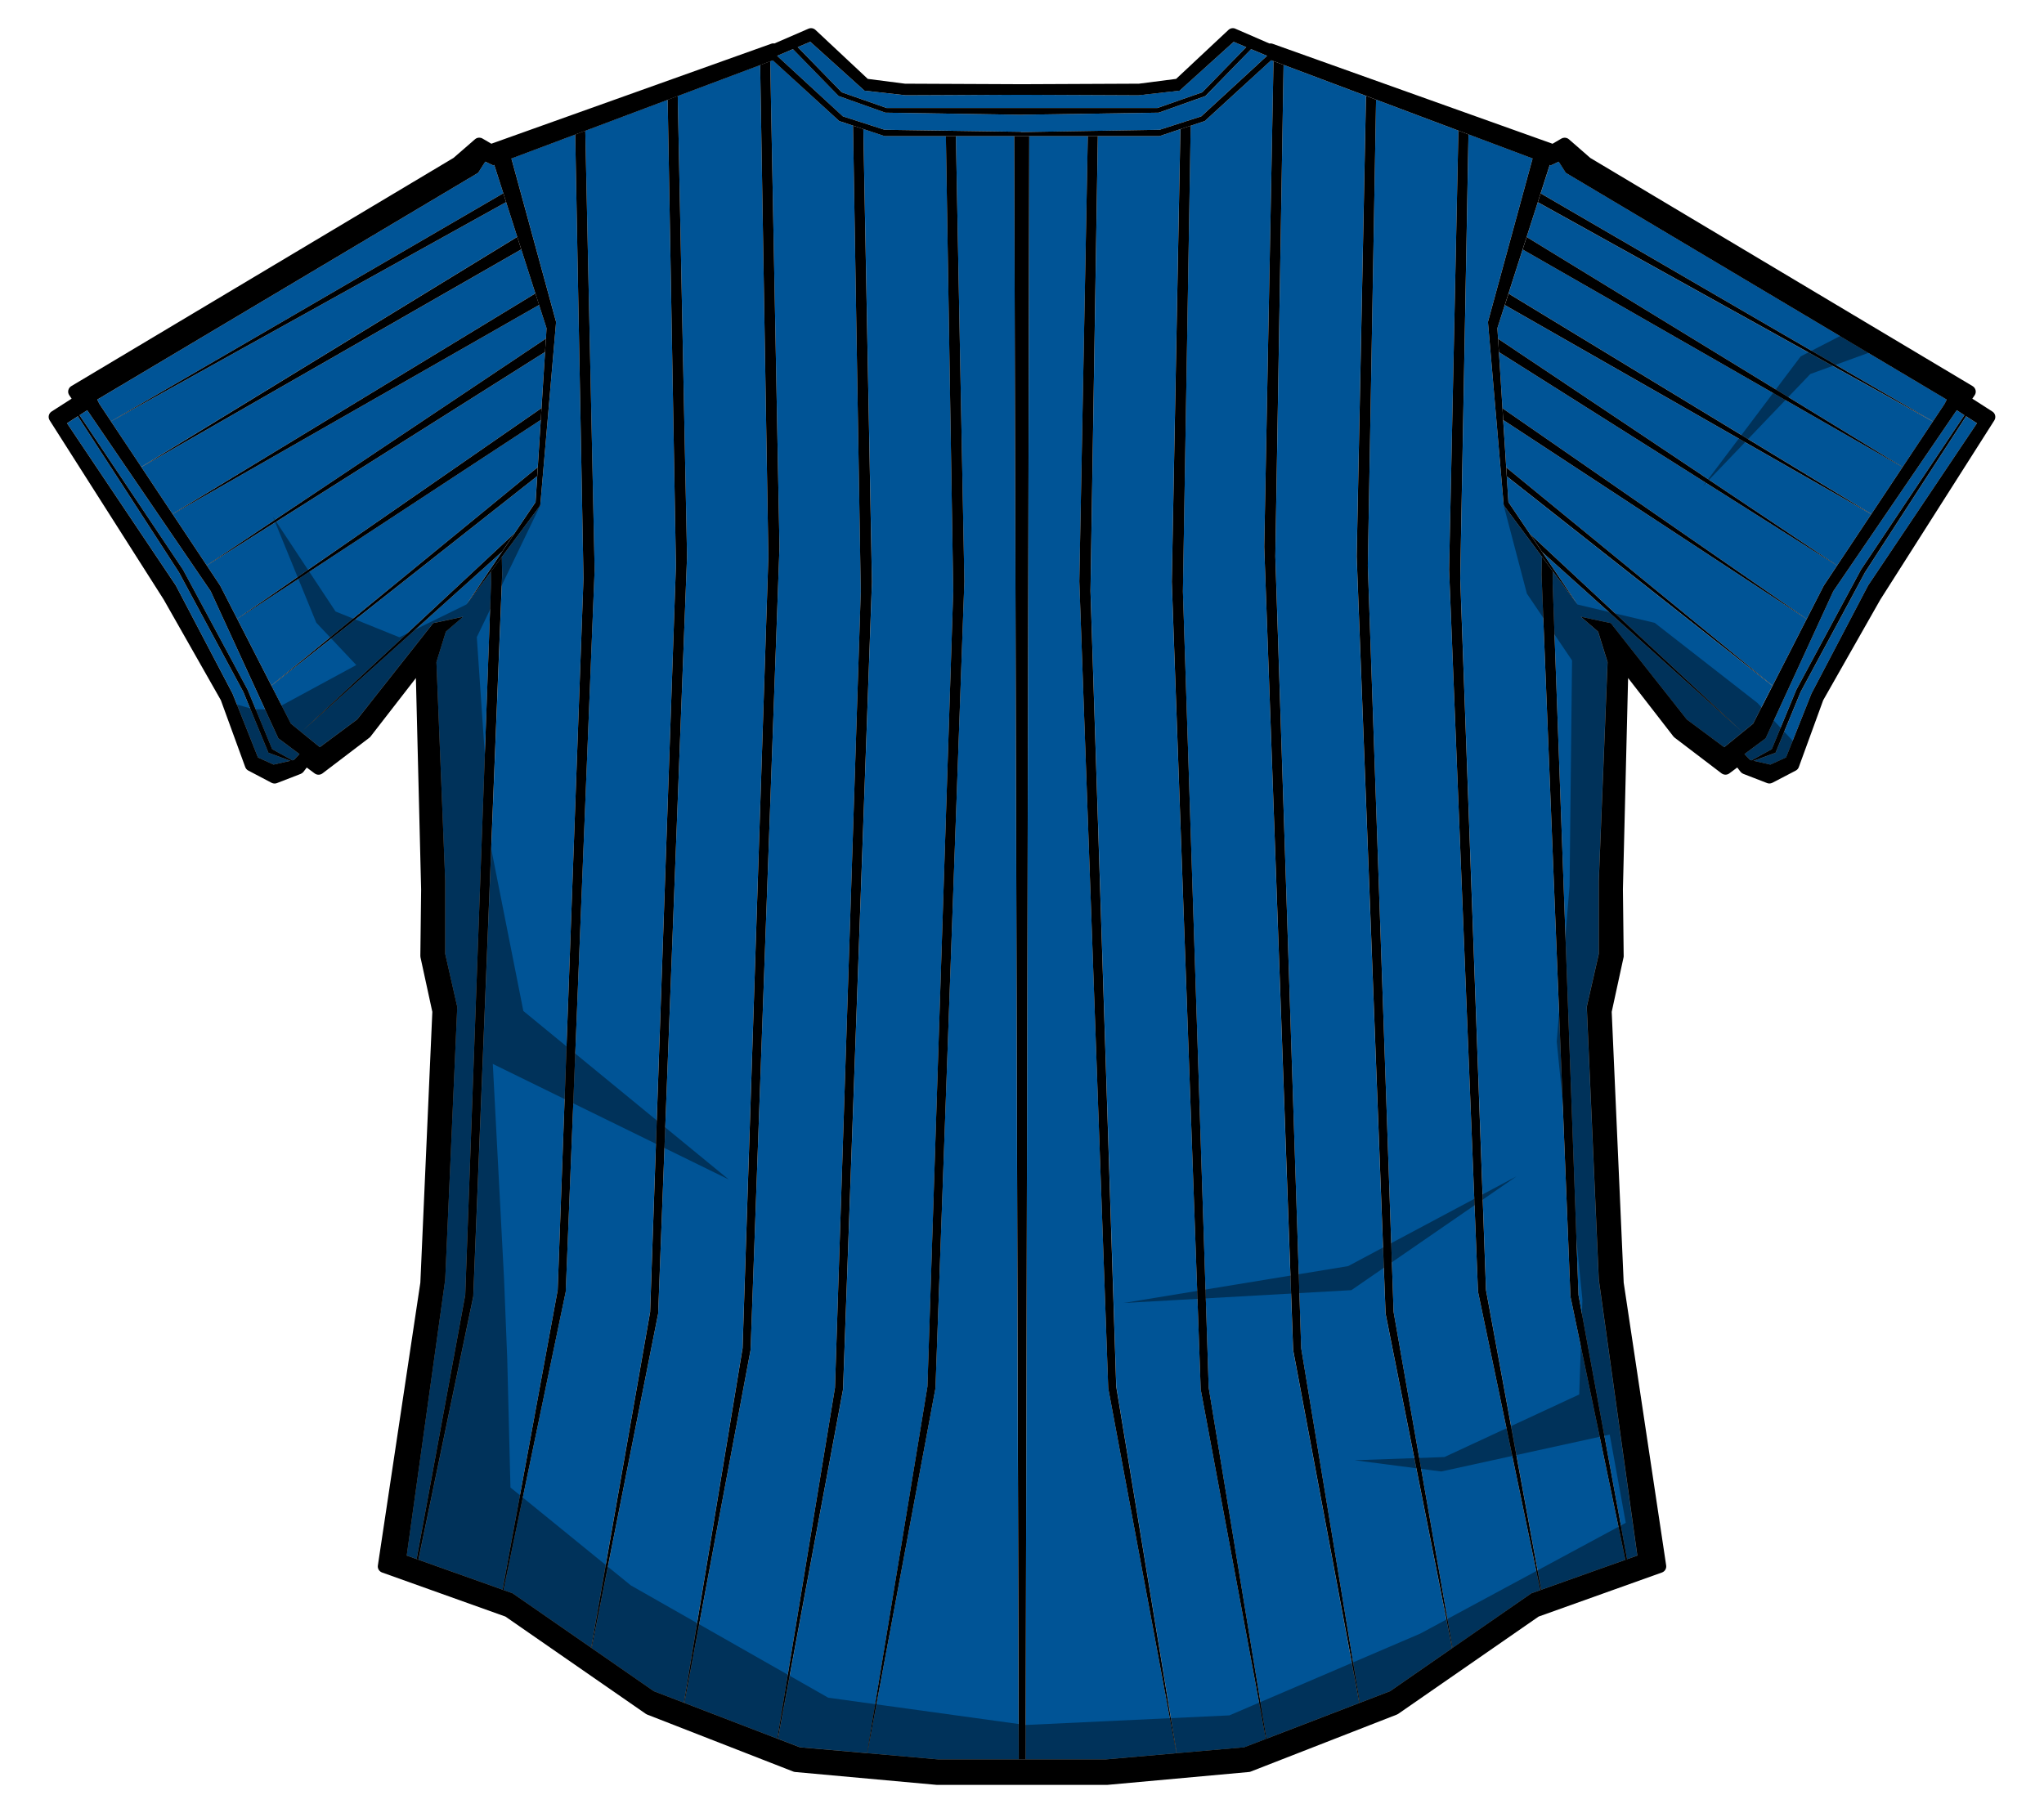
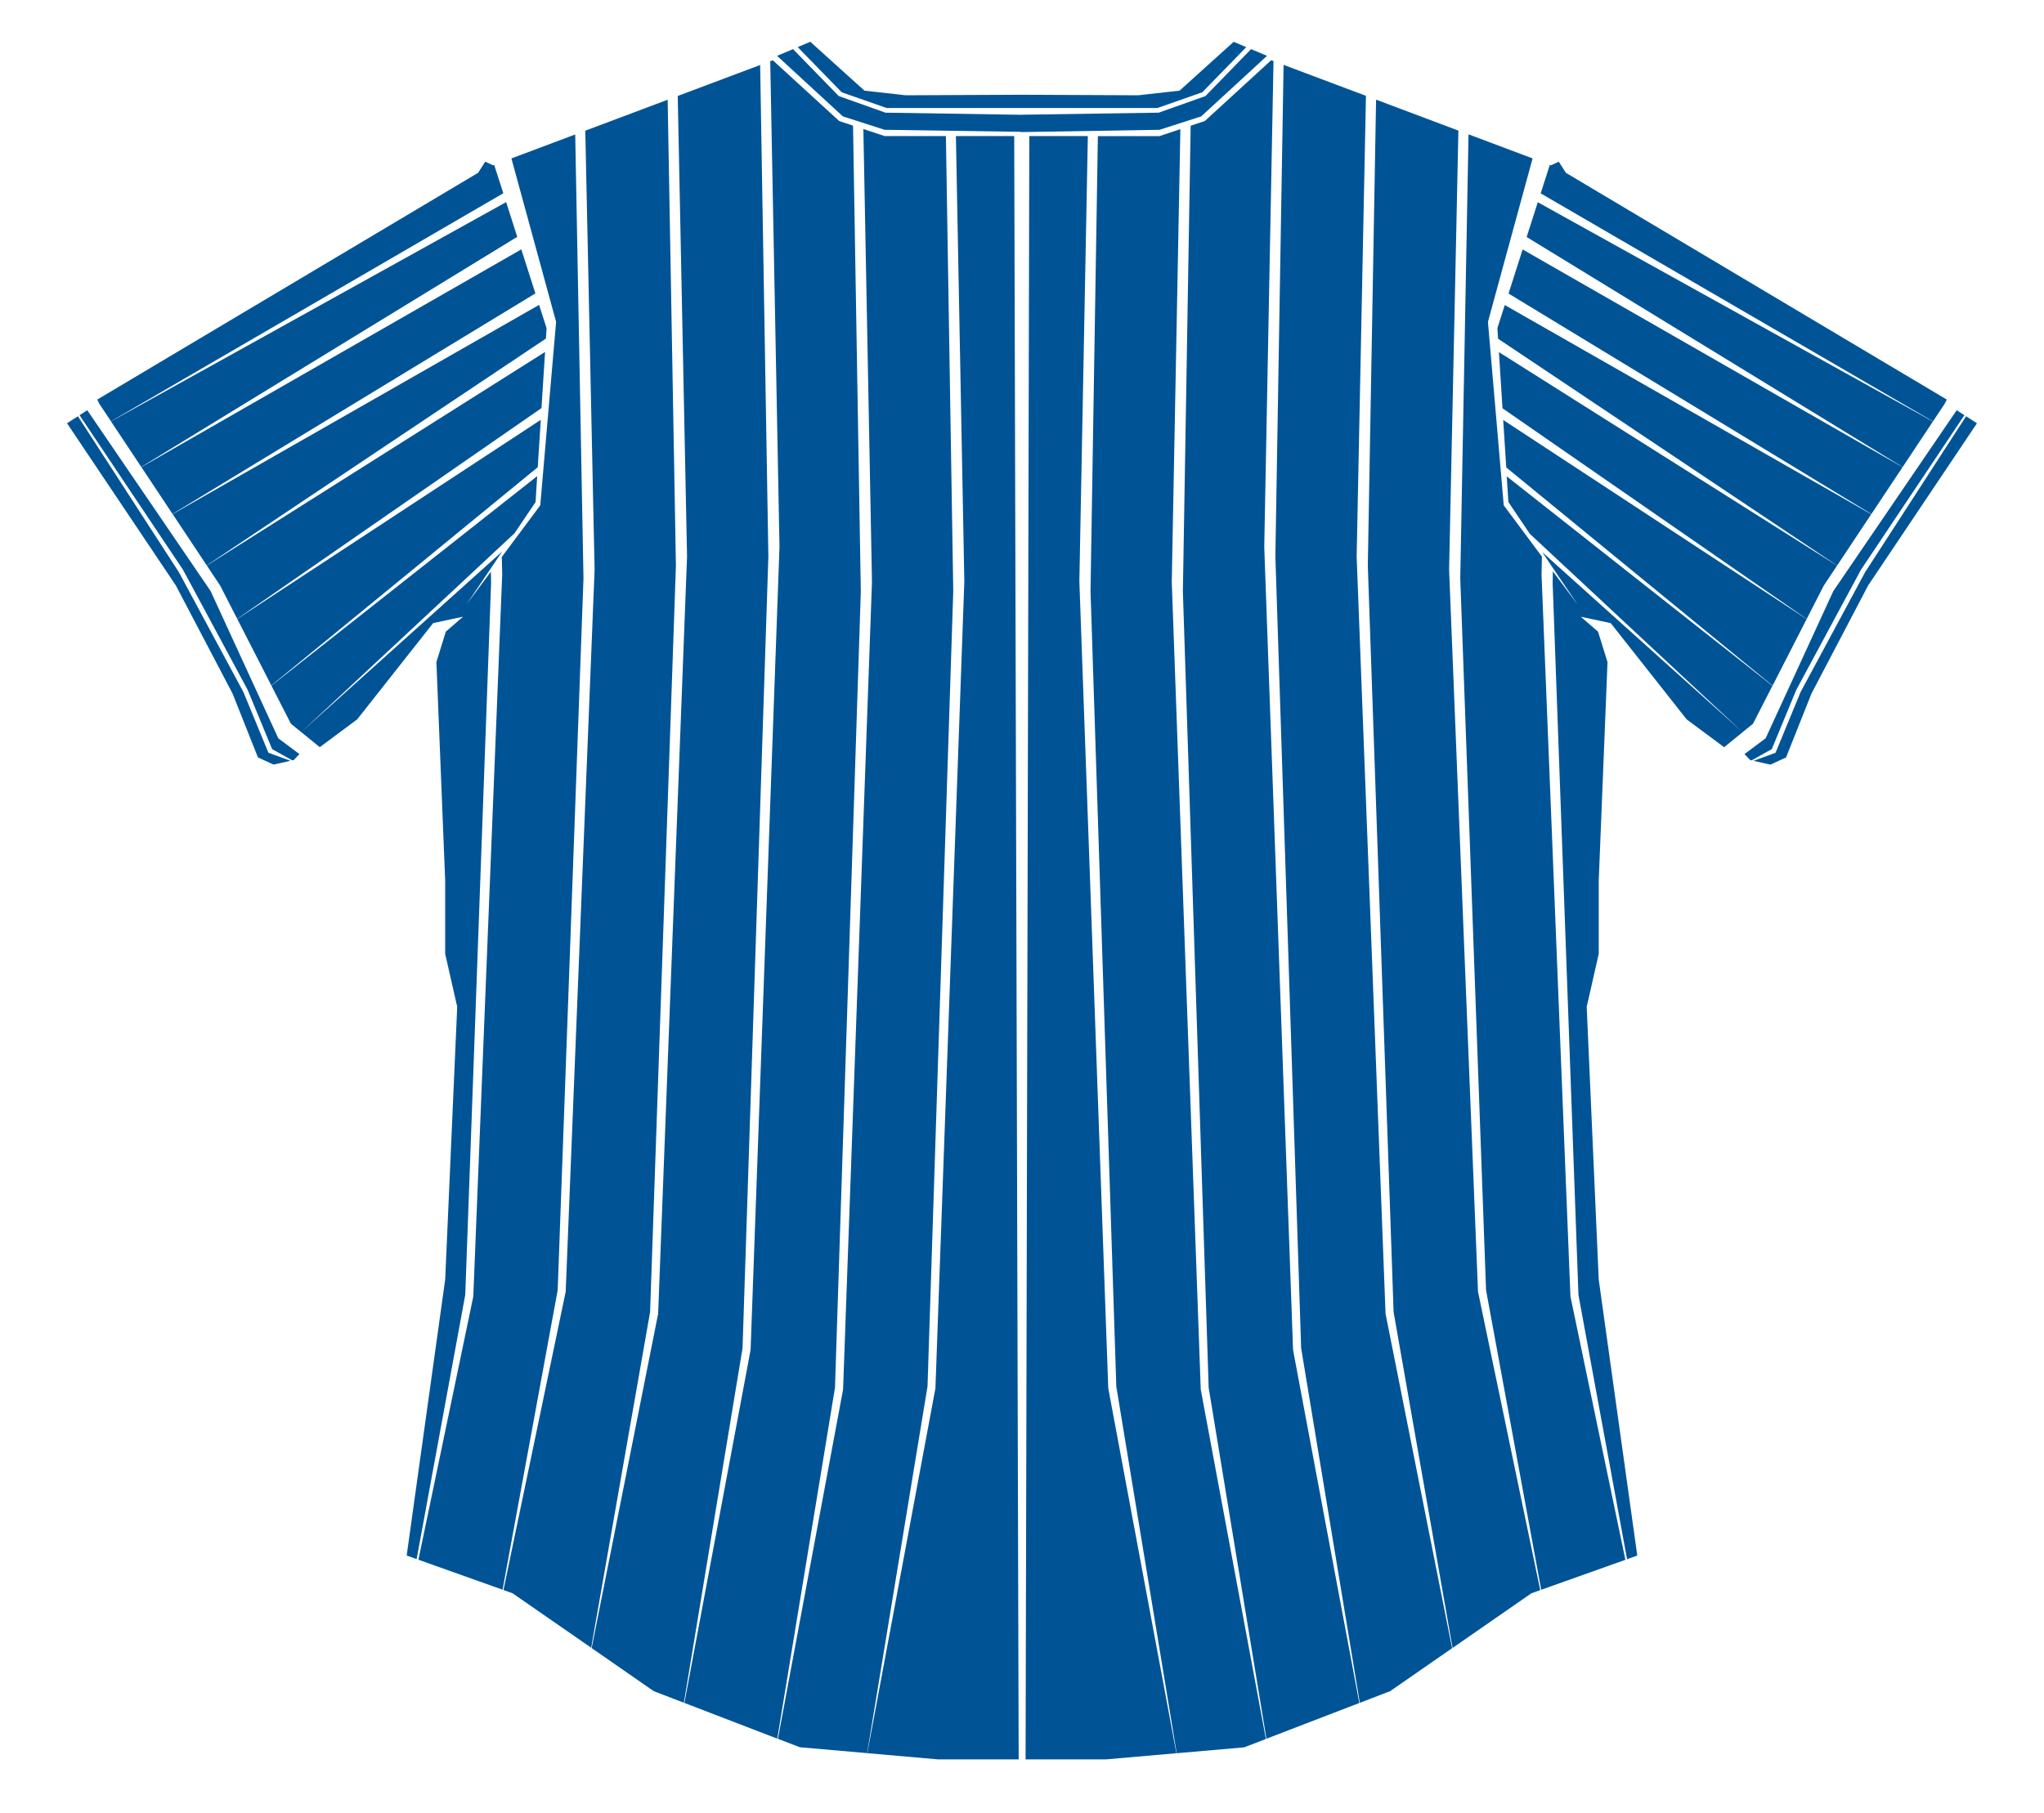
<svg xmlns="http://www.w3.org/2000/svg" version="1.1" id="Layer_1" x="0px" y="0px" width="47.25px" height="41.92px" viewBox="0 0 47.25 41.92" style="enable-background:new 0 0 47.25 41.92;" xml:space="preserve">
  <path id="color3" style="fill:#005496;" d="M28.92,1.136l0.369,0.155l-1.521,1.4l-0.964,0.31l-3.2,0.053l-0.002-0.006l-3.154-0.047  l-0.964-0.31l-1.521-1.4l0.369-0.155l1.057,1.085l1.079,0.384l3.127,0.049v0.001l0.017-0.001l0.009,0.001V2.654l0.052-0.002  l3.114-0.047l1.079-0.384L28.92,1.136z M45.232,9.485l-2.852,4.182l-1.565,3.404l-0.489,0.365l0.132,0.138l0.033,0.007l0.466-0.259  l0.567-1.371l1.494-2.776L45.41,9.6L45.232,9.485z M4.869,13.667L2.017,9.485L1.839,9.6l2.392,3.575l1.494,2.776l0.566,1.371  l0.466,0.259l0.033-0.007l0.132-0.138l-0.489-0.365L4.869,13.667z M28.518,0.967l0.291,0.123l-1.017,1.044l-1.036,0.363h-6.262  l-1.036-0.363L18.44,1.089l0.291-0.123l1.252,1.13l0.952,0.107l2.69-0.012l2.69,0.012l0.952-0.107L28.518,0.967z M45.449,9.625  l-2.336,3.608l-1.489,2.767l-0.58,1.406l-0.509,0.186l0.39,0.088l0.362-0.166l0.587-1.476l1.31-2.5l2.516-3.751L45.449,9.625z   M5.625,15.999l-1.489-2.767L1.801,9.625L1.549,9.786l2.516,3.751l1.311,2.5l0.587,1.476l0.361,0.166l0.39-0.088l-0.509-0.186  L5.625,15.999z" />
  <path id="color2" style="fill:#005496;" d="M12.62,7.828l-7.841,5.245l-0.788-1.186l8.471-4.837l0.173,0.539L12.62,7.828z   M17.762,12.867l-0.19-11.364l-1.905,0.716l0.215,10.649l-0.668,17.507l-1.537,7.732l1.437,0.997l0.695,0.267l1.356-8.199  L17.762,12.867z M34.732,9.44l7.033,4.871l0.393-0.769l0.308-0.464L34.65,8.142L34.732,9.44z M13.488,13.372L13.297,3.109  l-1.475,0.554l1.033,3.779l-0.366,4.242L11.6,12.878l0.009,0.405l-0.668,16.694l-1.269,6.087l1.946,0.693l1.274-6.929L13.488,13.372  z M12.38,11.609l0.038-0.6l-6.144,4.845l0.45,0.879l0.239,0.195l4.932-4.599L12.38,11.609z M34.614,7.589l0.016,0.243l7.838,5.244  l0.788-1.186l-8.471-4.837L34.614,7.589z M15.625,13.077L15.434,2.306L13.53,3.022l0.215,10.15l-0.668,16.694l-1.439,6.899  l0.211,0.075l1.817,1.259l1.362-7.764L15.625,13.077z M34.819,10.808l6.157,5.045l0.787-1.539l-7.014-4.603L34.819,10.808z   M19.899,13.676L19.719,2.905L19.4,2.799l-1.536-1.406l-0.059,0.022l0.214,11.229l-0.668,18.569l-1.53,8.162l2.147,0.826  l1.334-8.115L19.899,13.676z M35.291,5.48l8.691,5.319l0.699-1.052l-9.133-5.071L35.291,5.48z M11.7,4.673L2.566,9.744l0.699,1.052  l8.692-5.32L11.7,4.673z M36.198,3.996l-0.165-0.258l-0.181,0.085l-0.026-0.01l-0.211,0.658l9.069,5.272l0.269-0.405l0.05-0.099  L36.198,3.996z M11.424,3.813l-0.026,0.01l-0.181-0.085l-0.165,0.258L2.248,9.239l0.049,0.099l0.268,0.403l9.07-5.273L11.424,3.813z   M22.036,13.665l-0.17-10.519h-1.418l-0.49-0.163l0.199,10.469l-0.668,18.675l-1.506,8.078l0.508,0.195l1.554,0.136l1.396-8.48  L22.036,13.665z M34.872,6.787l8.388,5.098l0.72-1.083l-8.782-5.034L34.872,6.787z M22.097,3.146l0.195,10.295l-0.668,18.657  l-1.575,8.439l1.63,0.143h1.869L23.445,3.146H22.097z M11.352,13.483l-0.005-0.264l-0.564,0.757l0.826-1.224l-4.646,4.175  l0.429,0.349l0.865-0.643l1.756-2.226l0.692-0.148l-0.399,0.345l-0.218,0.704l0.203,5.059v1.688l0.278,1.224l-0.278,6.307  l-0.89,6.381l0.23,0.082l1.124-6.11L11.352,13.483z M12.051,5.766L3.268,10.8l0.72,1.083l8.388-5.099L12.051,5.766z M12.501,9.707  l-7.016,4.604l0.787,1.538l6.159-5.046L12.501,9.707z M33.498,13.172l0.215-10.152L31.81,2.304l-0.191,10.773l0.596,17.259  l1.363,7.768L35.4,36.84l0.205-0.073l-1.439-6.902L33.498,13.172z M35.635,13.283l0.009-0.413l-0.883-1.186l-0.365-4.242  l1.032-3.779l-1.481-0.557l-0.191,10.265l0.596,16.457l1.275,6.931l1.946-0.693l-1.27-6.09L35.635,13.283z M34.869,11.609  l0.496,0.735l4.916,4.584l-4.631-4.162l0.817,1.21l-0.57-0.765l-0.005,0.272l0.596,16.457l1.124,6.112l0.236-0.084l-0.891-6.381  l-0.278-6.307l0.278-1.224v-1.688l0.203-5.059l-0.219-0.704l-0.399-0.345l0.692,0.148l1.756,2.226l0.866,0.643l0.668-0.544  l0.448-0.876l-6.142-4.843L34.869,11.609z M29.225,12.644l0.214-11.232l-0.053-0.02L27.85,2.799l-0.326,0.108l-0.18,10.77  l0.596,18.409l1.335,8.117l2.147-0.826l-1.531-8.164L29.225,12.644z M27.087,13.453l0.199-10.467l-0.483,0.161h-1.424l-0.17,10.519  l0.596,18.392l1.396,8.48l1.56-0.136l0.502-0.193l-1.506-8.081L27.087,13.453z M12.6,8.138l-7.819,4.938l0.31,0.467l0.392,0.765  l7.034-4.872L12.6,8.138z M24.951,13.441l0.196-10.295h-1.353L23.708,40.68h1.862l1.624-0.142l-1.575-8.44L24.951,13.441z   M31.361,12.867l0.215-10.651L29.672,1.5l-0.19,11.367l0.596,18.305l1.356,8.201l0.701-0.27l1.432-0.993l-1.538-7.735L31.361,12.867  z" />
-   <path id="color1" d="M11.7,4.673L2.566,9.744L2.565,9.741l9.07-5.273L11.7,4.673z M11.958,5.477l-8.692,5.32L3.268,10.8l8.782-5.034  L11.958,5.477z M12.377,6.784l-8.388,5.099l0.003,0.004l8.471-4.837L12.377,6.784z M12.62,7.828l-7.841,5.245l0.002,0.003  L12.6,8.138L12.62,7.828z M12.518,9.436l-7.034,4.872l0.002,0.004l7.016-4.604L12.518,9.436z M12.431,10.803L6.272,15.85  l0.002,0.004l6.144-4.845L12.431,10.803z M6.963,16.928l4.646-4.175l0.286-0.424L6.963,16.928z M35.614,4.471l-0.065,0.204  l9.133,5.071l0.002-0.003L35.614,4.471z M35.198,5.769l8.782,5.034l0.002-0.004L35.291,5.48L35.198,5.769z M34.786,7.053  l8.471,4.837l0.003-0.004l-8.388-5.098L34.786,7.053z M34.65,8.142l7.816,4.937l0.002-0.003L34.63,7.832L34.65,8.142z M34.749,9.711  l7.014,4.603l0.002-0.003L34.732,9.44L34.749,9.711z M34.832,11.014l6.142,4.843l0.002-0.004l-6.157-5.045L34.832,11.014z   M35.65,12.766l4.631,4.162l-4.916-4.584L35.65,12.766z M15.667,2.218l-0.233,0.087l0.191,10.771l-0.596,17.259l-1.362,7.764  l0.01,0.007l1.537-7.732l0.668-17.507L15.667,2.218z M17.805,1.415l-0.233,0.088l0.19,11.364l-0.596,18.305l-1.356,8.199  l0.011,0.004l1.53-8.162l0.668-18.569L17.805,1.415z M19.957,2.983l-0.238-0.079l0.179,10.772l-0.596,18.409l-1.334,8.115  l0.014,0.005l1.506-8.078l0.668-18.675L19.957,2.983z M21.865,3.146l0.17,10.519l-0.596,18.392l-1.396,8.48l0.007,0l1.575-8.439  l0.668-18.657L22.097,3.146H21.865z M13.53,3.022l-0.233,0.087l0.191,10.263l-0.596,16.457l-1.274,6.929l0.021,0.008l1.439-6.899  l0.668-16.694L13.53,3.022z M11.346,13.218l0.005,0.264L10.755,29.94l-1.124,6.11l0.04,0.014l1.269-6.087l0.668-16.694L11.6,12.878  L11.346,13.218z M31.619,13.077L31.81,2.304l-0.233-0.088l-0.215,10.651l0.668,17.507l1.538,7.735l0.01-0.007l-1.363-7.768  L31.619,13.077z M29.481,12.867L29.672,1.5l-0.233-0.087l-0.214,11.232l0.668,18.569l1.531,8.164l0.011-0.004l-1.356-8.201  L29.481,12.867z M27.345,13.676l0.18-10.77l-0.238,0.079l-0.199,10.467l0.668,18.675l1.506,8.081l0.014-0.005l-1.335-8.117  L27.345,13.676z M25.208,13.665l0.17-10.519h-0.232l-0.196,10.295l0.668,18.657l1.575,8.44l0.006-0.001l-1.396-8.48L25.208,13.665z   M33.755,13.372l0.191-10.265l-0.233-0.088l-0.215,10.152l0.668,16.694l1.439,6.902l0.021-0.008l-1.275-6.931L33.755,13.372z   M35.892,13.483l0.005-0.272l-0.253-0.34l-0.009,0.413l0.668,16.694l1.27,6.09l0.04-0.014l-1.124-6.112L35.892,13.483z M23.55,40.68  h0.158l0.085-37.534h-0.348L23.55,40.68z" />
-   <path id="outline" d="M46.056,9.515l-0.463-0.297l0.054-0.079c0.023-0.034,0.031-0.075,0.022-0.115  c-0.009-0.04-0.034-0.075-0.069-0.096l-8.838-5.276L36.267,3.22c-0.028-0.024-0.063-0.036-0.098-0.036  c-0.026,0-0.051,0.006-0.075,0.02l-0.205,0.12l-6.469-2.311c-0.017-0.006-0.033-0.009-0.05-0.009c-0.008,0-0.017,0-0.025,0.002  l-0.788-0.342C28.54,0.655,28.52,0.651,28.5,0.651c-0.038,0-0.074,0.014-0.102,0.04l-1.21,1.133l-0.86,0.111l-2.705,0.012  l-2.703-0.012l-0.86-0.111l-1.21-1.133c-0.028-0.026-0.065-0.04-0.101-0.04c-0.02,0-0.04,0.004-0.059,0.012l-0.788,0.342  c-0.008-0.001-0.016-0.002-0.025-0.002c-0.017,0-0.033,0.002-0.05,0.009l-6.469,2.311l-0.205-0.12  c-0.023-0.014-0.049-0.02-0.075-0.02c-0.035,0-0.069,0.012-0.097,0.036l-0.497,0.432L1.648,8.928  c-0.035,0.021-0.06,0.055-0.069,0.096C1.57,9.063,1.578,9.106,1.602,9.139l0.054,0.079L1.193,9.515  C1.124,9.559,1.104,9.651,1.148,9.719l2.635,4.142l1.322,2.328l0.564,1.547c0.013,0.035,0.038,0.064,0.071,0.081L6.278,18.1  c0.021,0.011,0.045,0.017,0.069,0.017c0.018,0,0.036-0.003,0.054-0.01l0.55-0.213c0.025-0.01,0.048-0.027,0.064-0.048l0.076-0.099  l0.184,0.137c0.026,0.02,0.058,0.029,0.089,0.029c0.032,0,0.063-0.01,0.09-0.03l1.085-0.826c0.01-0.008,0.02-0.017,0.027-0.027  l1.048-1.352l0.121,4.89l-0.018,1.534c0,0.011,0.001,0.022,0.003,0.033l0.274,1.261l-0.277,6.261l-0.982,6.54  c-0.011,0.07,0.03,0.138,0.097,0.162l2.851,1.019l3.248,2.251c0.01,0.007,0.02,0.012,0.031,0.016l3.376,1.317  c0.013,0.005,0.027,0.009,0.041,0.01l3.265,0.297c0.004,0.001,0.009,0.001,0.013,0.001h3.938c0.005,0,0.009,0,0.013-0.001  l3.265-0.297c0.014-0.001,0.027-0.004,0.04-0.01l3.376-1.317c0.011-0.004,0.021-0.009,0.031-0.016l3.248-2.251l2.851-1.019  c0.067-0.024,0.107-0.092,0.097-0.162l-0.982-6.54l-0.277-6.261l0.274-1.261c0.003-0.011,0.004-0.022,0.003-0.033l-0.018-1.54  l0.12-4.885l1.048,1.352c0.008,0.01,0.017,0.019,0.028,0.027l1.085,0.826c0.027,0.02,0.058,0.03,0.09,0.03  c0.031,0,0.062-0.009,0.088-0.029l0.184-0.137l0.076,0.099c0.017,0.021,0.039,0.038,0.064,0.048l0.55,0.213  c0.017,0.007,0.035,0.01,0.054,0.01c0.024,0,0.047-0.006,0.069-0.017l0.539-0.281c0.033-0.017,0.058-0.046,0.071-0.081l0.564-1.547  l1.322-2.328l2.634-4.142C46.145,9.651,46.126,9.559,46.056,9.515z M40.925,17.679l-0.39-0.088l0.509-0.186l0.58-1.406l1.489-2.767  l2.336-3.608l0.251,0.162l-2.516,3.751l-1.31,2.5l-0.587,1.476L40.925,17.679z M38.992,16.634l-1.756-2.226l-0.692-0.148  l0.399,0.345l0.219,0.704l-0.203,5.059v1.688l-0.278,1.224l0.278,6.307l0.891,6.381l-0.236,0.084l-0.04,0.014l-1.946,0.693  l-0.021,0.008L35.4,36.84l-1.823,1.263l-0.01,0.007l-1.432,0.993l-0.701,0.27l-0.011,0.004l-2.147,0.826l-0.014,0.005l-0.502,0.193  l-1.56,0.136l-0.006,0.001l-1.624,0.142h-1.862H23.55h-1.869l-1.63-0.143l-0.007,0l-1.554-0.136l-0.508-0.195l-0.014-0.005  l-2.147-0.826l-0.011-0.004l-0.695-0.267l-1.437-0.997l-0.01-0.007L11.85,36.84l-0.211-0.075l-0.021-0.008l-1.946-0.693l-0.04-0.014  l-0.23-0.082l0.89-6.381l0.278-6.307l-0.278-1.224v-1.688l-0.203-5.059l0.218-0.704l0.399-0.345l-0.692,0.148l-1.756,2.226  l-0.865,0.643l-0.429-0.349l-0.239-0.195l-0.45-0.879L6.272,15.85l-0.787-1.538l-0.002-0.004l-0.392-0.765l-0.31-0.467l-0.002-0.003  l-0.788-1.186l-0.003-0.004L3.268,10.8l-0.002-0.004L2.566,9.744L2.565,9.741L2.297,9.338L2.248,9.239l8.805-5.243l0.165-0.258  l0.181,0.085l0.026-0.01l0.21,0.655L11.7,4.673l0.257,0.804l0.093,0.289l0.326,1.018l0.085,0.266l0.173,0.539L12.62,7.828  l-0.02,0.31l-0.082,1.298l-0.017,0.272l-0.069,1.096l-0.013,0.206l-0.038,0.6l-0.486,0.72l-0.286,0.424l-0.826,1.224l0.564-0.757  l0.253-0.34l0.889-1.194l0.366-4.242l-1.033-3.779l1.475-0.554l0.233-0.087l1.904-0.716l0.233-0.087l1.905-0.716l0.233-0.088  l0.059-0.022L19.4,2.799l0.32,0.106l0.238,0.079l0.49,0.163h1.418h0.232h1.348h0.348h1.353h0.232h1.424l0.483-0.161l0.238-0.079  l0.326-0.108l1.536-1.406l0.053,0.02L29.672,1.5l1.905,0.716l0.233,0.088l1.904,0.716l0.233,0.088l1.481,0.557l-1.032,3.779  l0.365,4.242l0.883,1.186l0.253,0.34l0.57,0.765l-0.817-1.21l-0.285-0.422l-0.496-0.735l-0.038-0.595l-0.013-0.206l-0.07-1.097  L34.732,9.44L34.65,8.142l-0.02-0.31l-0.016-0.243l0.171-0.536l0.086-0.266l0.326-1.018l0.093-0.289l0.258-0.804l0.065-0.204  l0.211-0.658l0.026,0.01l0.181-0.085l0.165,0.258l8.805,5.243l-0.05,0.099l-0.269,0.405l-0.002,0.003l-0.699,1.052l-0.002,0.004  l-0.72,1.083l-0.003,0.004l-0.788,1.186l-0.002,0.003l-0.308,0.464l-0.393,0.769l-0.002,0.003l-0.787,1.539l-0.002,0.004  l-0.448,0.876l-0.668,0.544L38.992,16.634z M5.963,17.514l-0.587-1.476l-1.311-2.5L1.549,9.786l0.251-0.162l2.336,3.608l1.489,2.767  l0.58,1.406l0.509,0.186l-0.39,0.088L5.963,17.514z M6.758,17.581l-0.466-0.259l-0.566-1.371l-1.494-2.776L1.839,9.6l0.178-0.115  l2.852,4.182l1.565,3.404l0.489,0.365l-0.132,0.138L6.758,17.581z M23.625,2.192l2.69,0.012l0.952-0.107l1.251-1.13l0.291,0.123  l-1.017,1.044l-1.036,0.363h-6.262l-1.036-0.363L18.44,1.089l0.291-0.123l1.252,1.13l0.952,0.107L23.625,2.192z M18.33,1.136  l1.057,1.085l1.079,0.384l3.127,0.049v0.001l0.017-0.001l0.009,0.001V2.654l0.052-0.002l3.114-0.047l1.079-0.384l1.057-1.085  l0.369,0.155l-1.521,1.4l-0.964,0.31l-3.2,0.053l-0.002-0.006l-3.154-0.047l-0.964-0.31l-1.521-1.4L18.33,1.136z M40.816,17.071  l1.565-3.404l2.852-4.182L45.41,9.6l-2.392,3.575l-1.494,2.776l-0.567,1.371l-0.466,0.259l-0.033-0.007l-0.132-0.138L40.816,17.071z  " />
-   <path id="shadow" style="opacity:0.4;" d="M40.625,16.253l1.002,1.076l-0.371,0.482h-0.631l-0.631-0.223l-0.371-0.074l-1.039-0.927  l-1.113-1.336l-0.111,6.826l-0.408,1.336l0.334,6.047l1.002,6.788l-2.597,0.779l-3.487,2.412l-3.339,1.187l-8.236,0.408  l-2.597-0.519l-3.228-1.262l-3.227-2.151l-2.523-1.113l0.965-6.863l0.148-5.861l-0.074-1.336l-0.297-3.636l0.149-2.931L9.574,15.4  l-0.927,1.224l-0.779,0.742L7.089,17.44l-0.52,0.482l-0.594-0.074l-0.408-0.742l-0.222-0.853l0.519,0.148h0.482l1.89-1.024  l-0.925-0.98L6.31,11.95l1.447,2.189l1.476,0.597l1.55-0.76l1.707-2.292l-1.468,3.048l0.334,4.897l0.742,3.747l4.748,3.896  L11.392,24.6l0.26,4.971l0.074,1.855l0.074,2.968l2.782,2.263l4.563,2.597l4.563,0.631l4.711-0.222l4.415-1.892l4.748-2.56  l-0.371-2.04l-3.895,0.853l-2.003-0.26l2.077-0.074l3.116-1.447l0.074-2.189l-0.594-5.973l0.297-3.598l0.057-5.213l-1.044-1.545  l-0.536-2.039l1.706,2.292l1.784,0.423L40.625,16.253z M35.06,27.197l-3.895,2.078l-5.194,0.853l5.268-0.297L35.06,27.197z   M42.703,7.684L41.626,8.24l-2.263,3.005l2.485-2.597l1.632-0.594L42.703,7.684z" />
</svg>